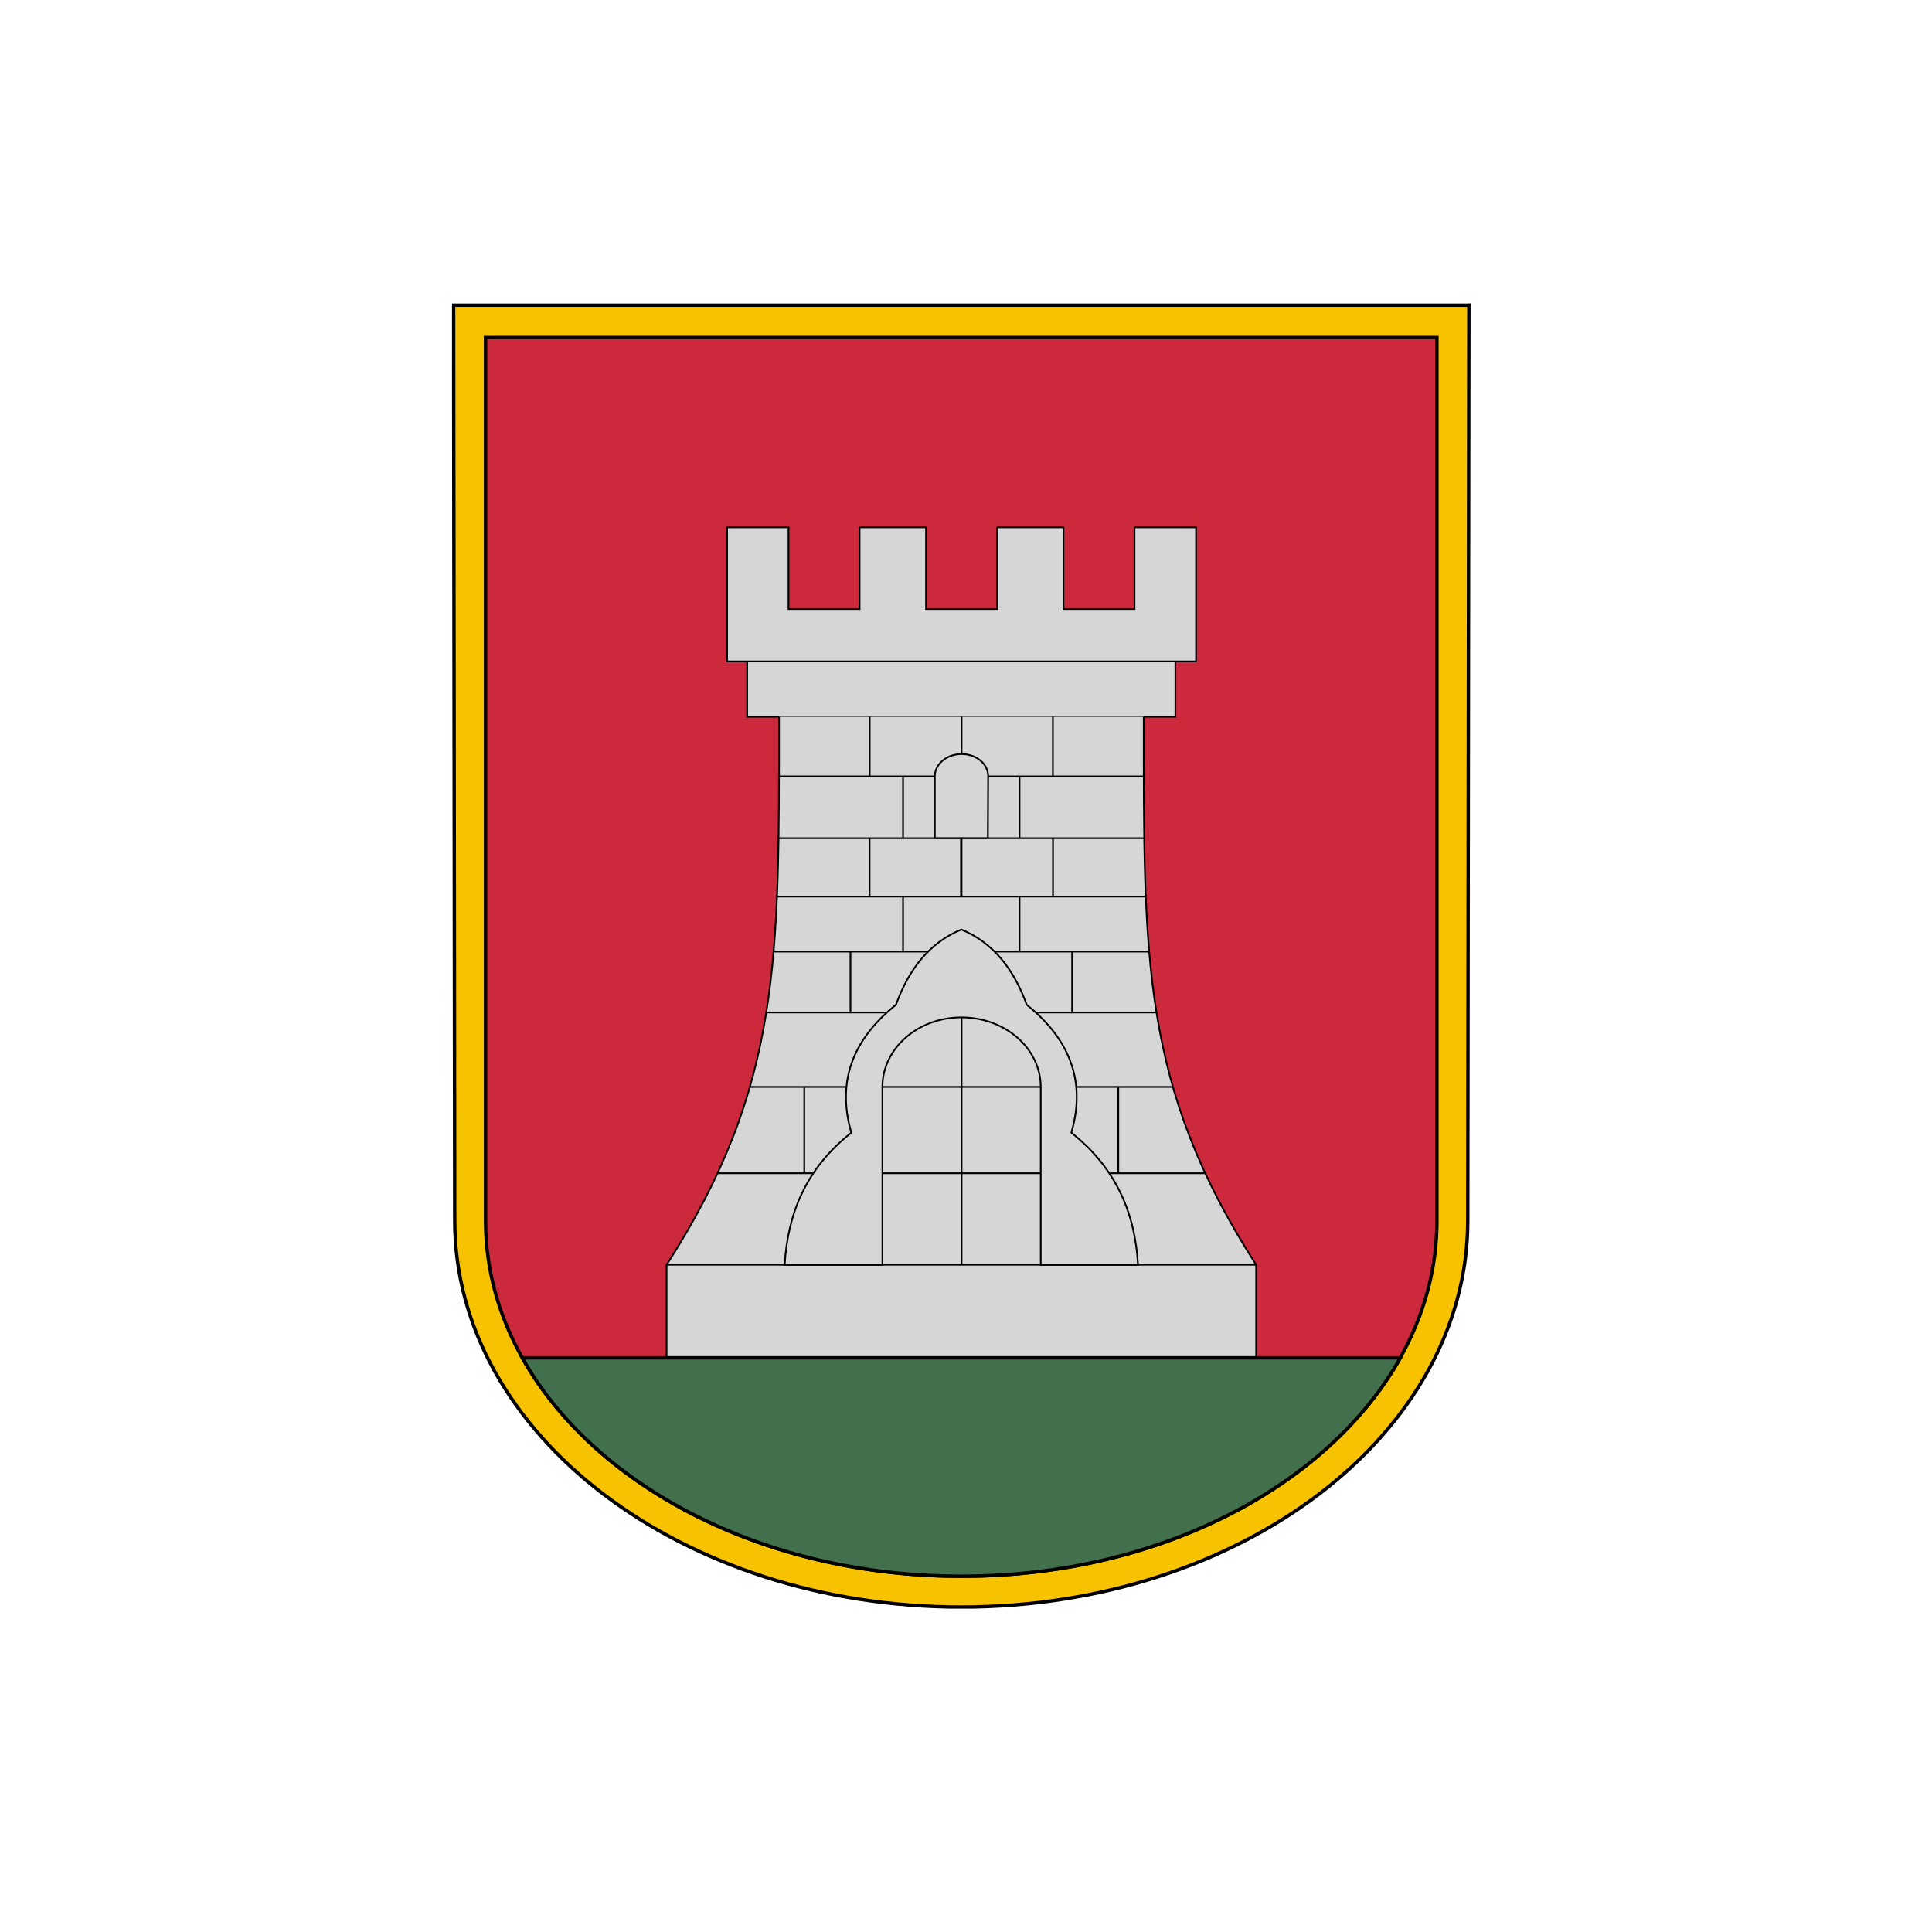
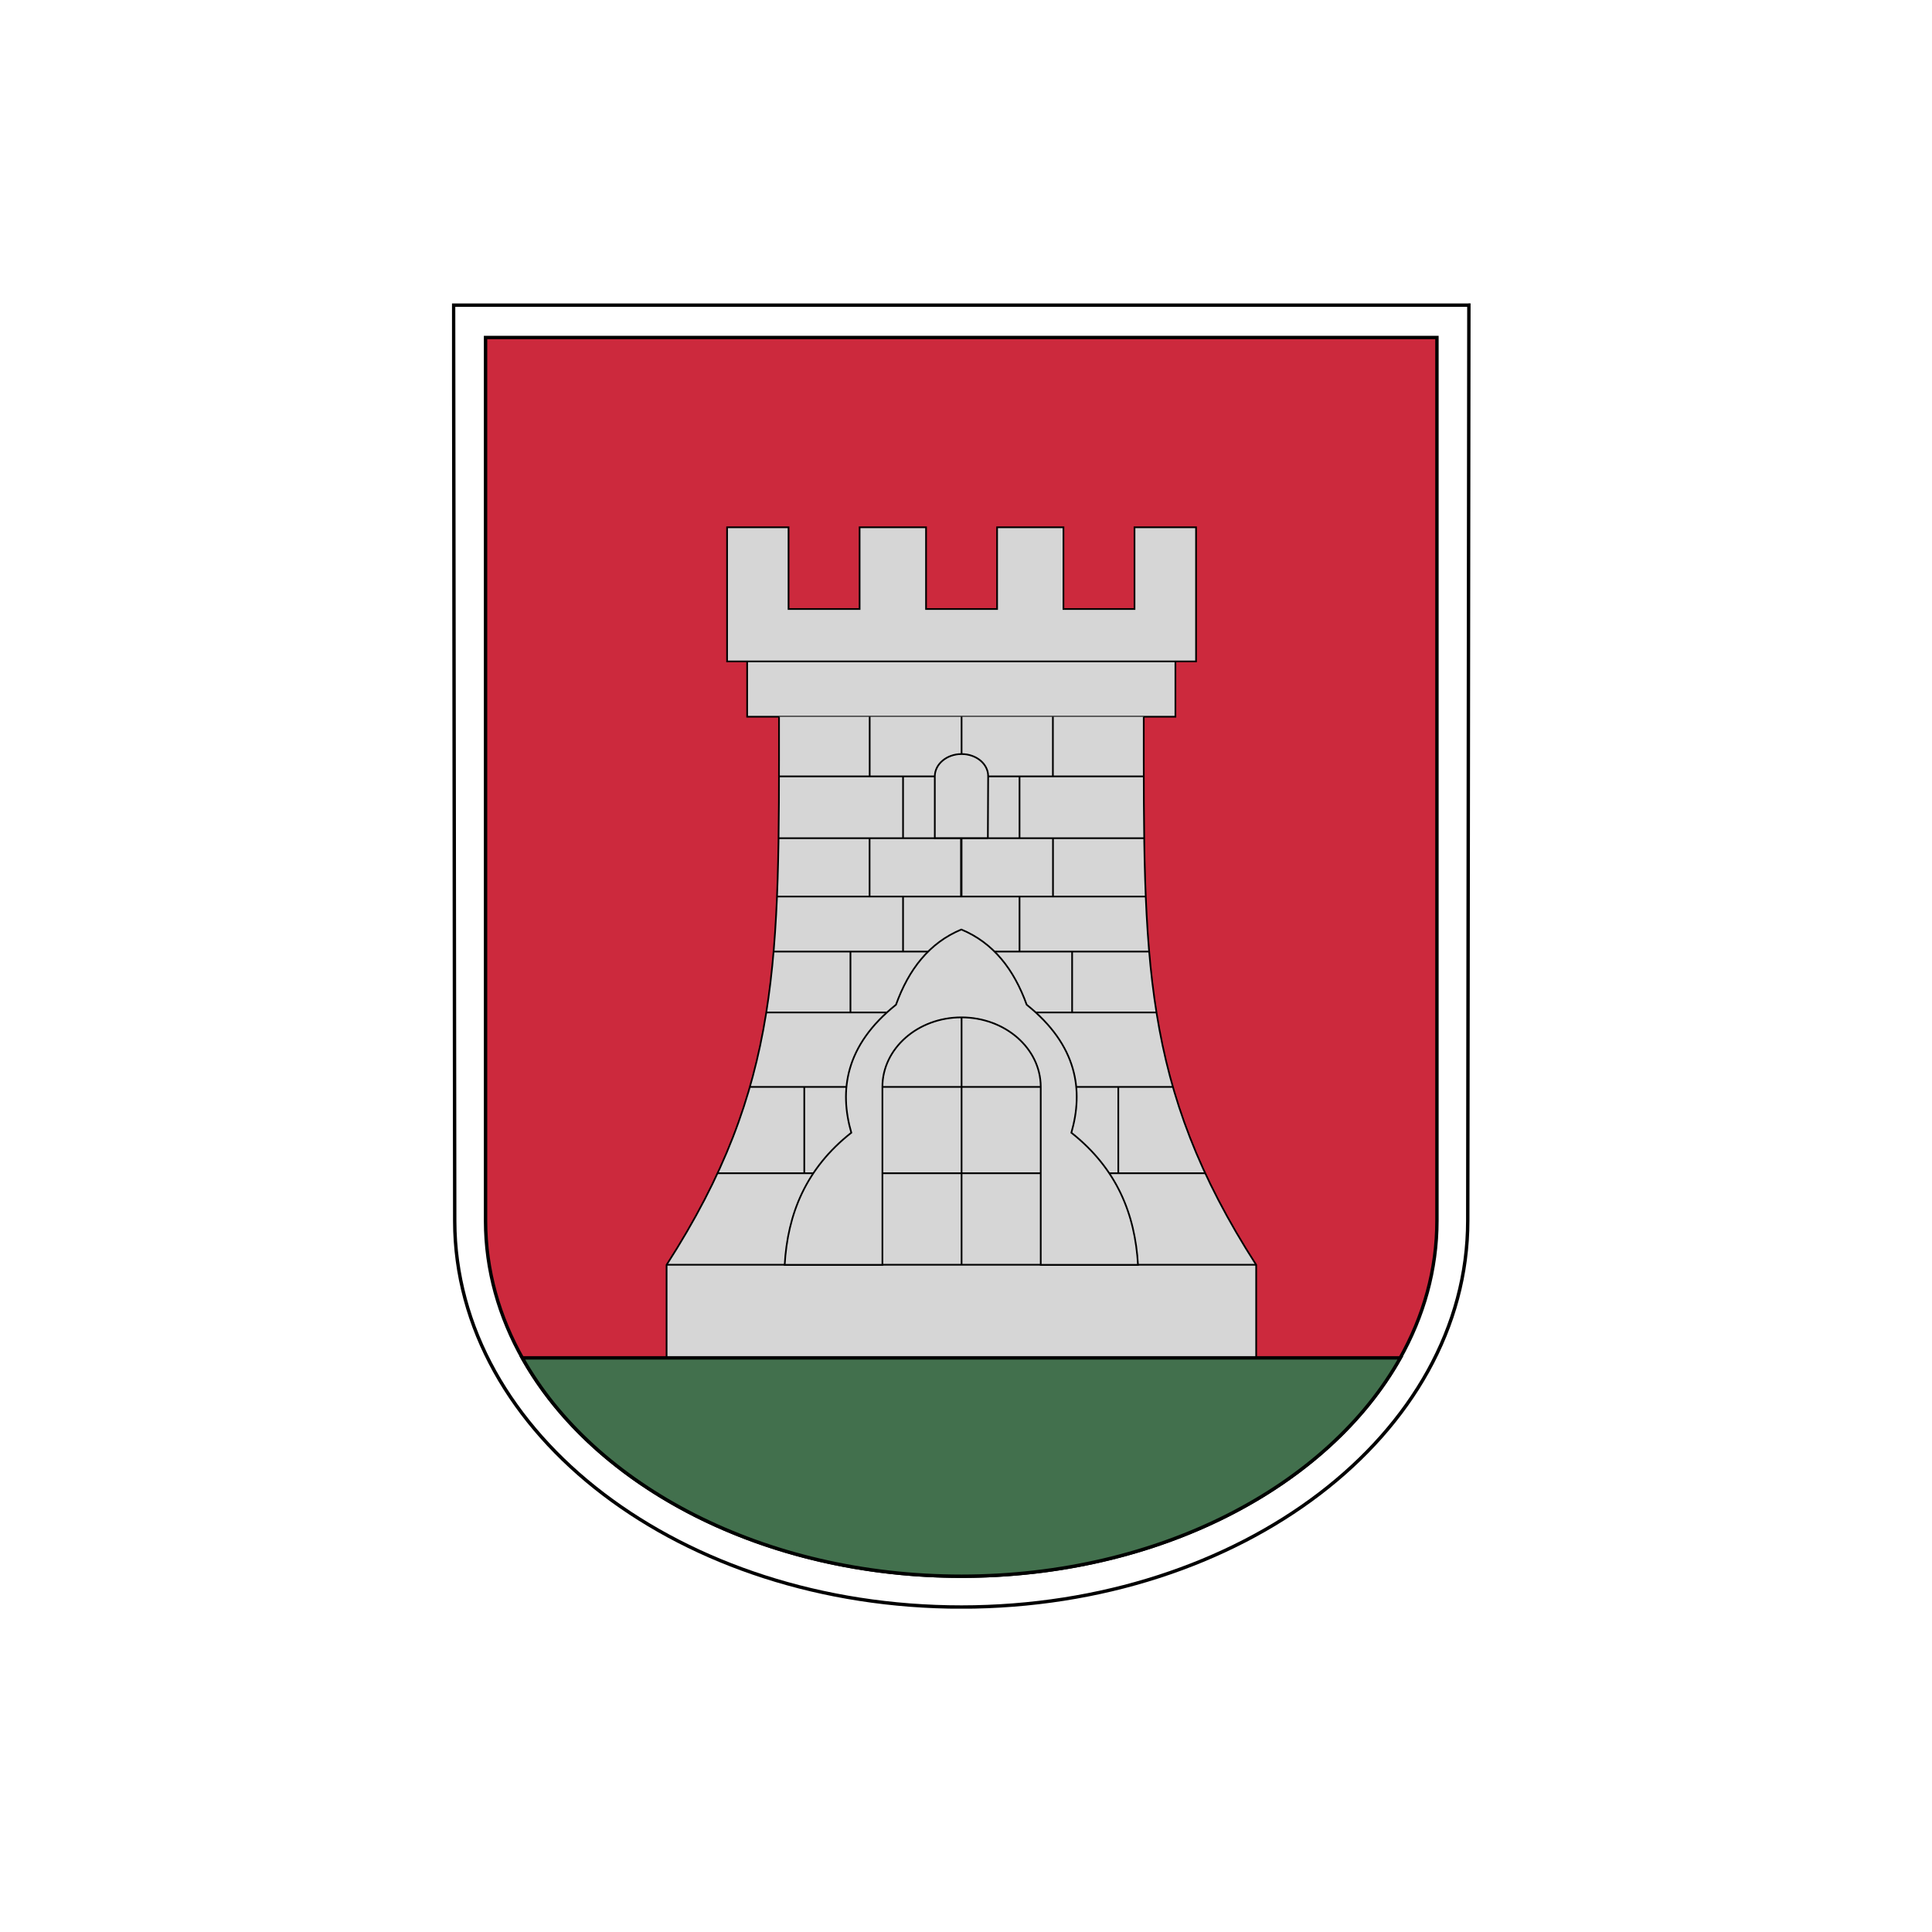
<svg xmlns="http://www.w3.org/2000/svg" id="Réteg_1" version="1.1" viewBox="0 0 205 205">
  <defs>
    <style>
      .st0, .st1, .st2 {
        fill: none;
      }

      .st3 {
        fill: #d6d6d6;
      }

      .st4 {
        fill: #f7c200;
      }

      .st1 {
        stroke-miterlimit: 1.73;
        stroke-width: .18px;
      }

      .st1, .st2 {
        stroke: #000;
      }

      .st5 {
        fill: #42704d;
      }

      .st6 {
        clip-path: url(#clippath-3);
      }

      .st7 {
        clip-path: url(#clippath-4);
      }

      .st8 {
        clip-path: url(#clippath-2);
      }

      .st9 {
        clip-path: url(#clippath-6);
      }

      .st10 {
        clip-path: url(#clippath-5);
      }

      .st2 {
        stroke-miterlimit: 11.11;
        stroke-width: .36px;
      }

      .st11 {
        fill: #cc293d;
      }
    </style>
    <clipPath id="clippath">
-       <circle class="st0" cx="102.5" cy="102.5" r="47.31" />
-     </clipPath>
+       </clipPath>
    <clipPath id="clippath-2">
      <rect class="st0" x="47.96" y="32.19" width="108.08" height="138.5" />
    </clipPath>
    <clipPath id="clippath-3">
      <rect class="st0" x="47.96" y="32.19" width="108.08" height="138.5" />
    </clipPath>
    <clipPath id="clippath-4">
      <rect class="st0" x="47.96" y="32.19" width="108.08" height="138.5" />
    </clipPath>
    <clipPath id="clippath-5">
      <rect class="st0" x="47.96" y="32.19" width="108.08" height="138.5" />
    </clipPath>
    <clipPath id="clippath-6">
      <rect class="st0" x="47.96" y="32.19" width="108.08" height="138.5" />
    </clipPath>
  </defs>
  <g class="st8">
-     <path class="st4" d="M155.86,32.37l-.12,97.15c0,22.63-24.04,40.98-53.71,41-29.67.01-53.74-18.31-53.78-40.94l-.12-97.2h107.72Z" />
    <path class="st2" d="M155.86,32.37l-.12,97.15c0,22.63-24.04,40.98-53.71,41-29.67.01-53.74-18.31-53.78-40.94l-.12-97.2h107.72Z" />
    <path class="st11" d="M51.52,35.81v93.76c.04,20.83,22.65,37.69,50.51,37.68,27.87-.01,50.44-16.9,50.44-37.73V35.81H51.52Z" />
    <path class="st2" d="M51.52,35.81v93.76c.04,20.83,22.65,37.69,50.51,37.68,27.87-.01,50.44-16.9,50.44-37.73V35.81H51.52Z" />
  </g>
  <polyline class="st3" points="79.28 68.55 79.28 76.05 124.72 76.05 124.72 68.55" />
  <polyline class="st1" points="79.28 68.55 79.28 76.05 124.72 76.05 124.72 68.55" />
  <g class="st6">
    <path class="st3" d="M121.36,76.05c0,25.64-.29,39.16,11.93,58.16v12.31h-62.56v-12.31c12.22-19,11.93-32.52,11.93-58.16" />
    <path class="st1" d="M121.36,76.05c0,25.64-.29,39.16,11.93,58.16v12.31h-62.56v-12.31c12.22-19,11.93-32.52,11.93-58.16" />
  </g>
  <path class="st1" d="M108.18,95.13v5.84M108.18,82.38v6.55M111.73,88.94v6.22M111.72,76.04v6.34M121.36,82.38h-19.38M121.4,88.94h-19.43M121.57,95.13h-19.59M121.93,100.97h-19.95M122.71,107.43h-20.73M124.45,115.33h-22.48M127.88,124.49h-25.91M133.28,134.2h-31.31M85.34,115.33v9.16M102.03,88.94v6.2M102.03,76.04v3.97M95.82,95.13v5.84M95.82,82.38v6.55M92.27,88.94v6.22M92.28,76.04v6.34M82.64,82.38h19.38M82.6,88.94h19.43M82.43,95.13h19.59M82.07,100.97h19.95M81.29,107.43h20.73M79.55,115.33h22.48M76.12,124.49h25.91M70.72,134.2h31.31" />
  <g class="st7">
    <path class="st3" d="M104.82,88.94l.03-6.56c.02-1.31-1.25-2.37-2.82-2.37-1.57,0-2.84,1.06-2.84,2.37v6.55h5.63Z" />
    <path class="st1" d="M104.82,88.94l.03-6.56c.02-1.31-1.25-2.37-2.82-2.37-1.57,0-2.84,1.06-2.84,2.37v6.55h5.63Z" />
  </g>
  <path class="st1" d="M118.66,115.33v9.16M101.97,88.94v6.2" />
  <g class="st10">
    <path class="st3" d="M102,98.63c-3.39,1.41-5.57,4.21-6.93,7.98-5.41,4.33-6.02,9.12-4.74,13.58-4.84,3.81-6.76,8.64-7.07,14.02h10.37v-18.88c0-4.07,3.75-7.38,8.38-7.38,4.64,0,8.4,3.28,8.42,7.35v18.91h10.32c-.31-5.38-2.24-10.2-7.07-14.02,1.28-4.46.67-9.25-4.74-13.58-1.36-3.77-3.54-6.57-6.93-7.98" />
    <path class="st1" d="M102,98.63c-3.39,1.41-5.57,4.21-6.93,7.98-5.41,4.33-6.02,9.12-4.74,13.58-4.84,3.81-6.76,8.64-7.07,14.02h10.37v-18.88c0-4.07,3.75-7.38,8.38-7.38,4.64,0,8.4,3.28,8.42,7.35v18.91h10.32c-.31-5.38-2.24-10.2-7.07-14.02,1.28-4.46.67-9.25-4.74-13.58-1.36-3.77-3.54-6.57-6.93-7.98Z" />
  </g>
  <path class="st1" d="M113.76,100.97v6.46M102.03,107.93v26.27-26.27ZM90.24,100.97v6.46" />
  <polygon class="st3" points="77.15 55.95 77.15 70.18 126.91 70.18 126.91 55.95 120.38 55.95 120.38 64.62 112.84 64.62 112.84 55.95 105.8 55.95 105.8 64.62 98.26 64.62 98.26 55.95 91.21 55.95 91.21 64.62 83.67 64.62 83.67 55.95 77.15 55.95" />
  <polygon class="st1" points="77.15 55.95 77.15 70.18 126.91 70.18 126.91 55.95 120.38 55.95 120.38 64.62 112.84 64.62 112.84 55.95 105.8 55.95 105.8 64.62 98.26 64.62 98.26 55.95 91.21 55.95 91.21 64.62 83.67 64.62 83.67 55.95 77.15 55.95" />
  <g class="st9">
    <path class="st5" d="M55.42,144.08c7.63,13.62,25.63,23.18,46.62,23.17,20.96-.01,38.93-9.57,46.55-23.17H55.42Z" />
-     <path class="st2" d="M55.42,144.08c7.63,13.62,25.63,23.18,46.62,23.17,20.96-.01,38.93-9.57,46.55-23.17H55.42Z" />
+     <path class="st2" d="M55.42,144.08c7.63,13.62,25.63,23.18,46.62,23.17,20.96-.01,38.93-9.57,46.55-23.17Z" />
  </g>
</svg>